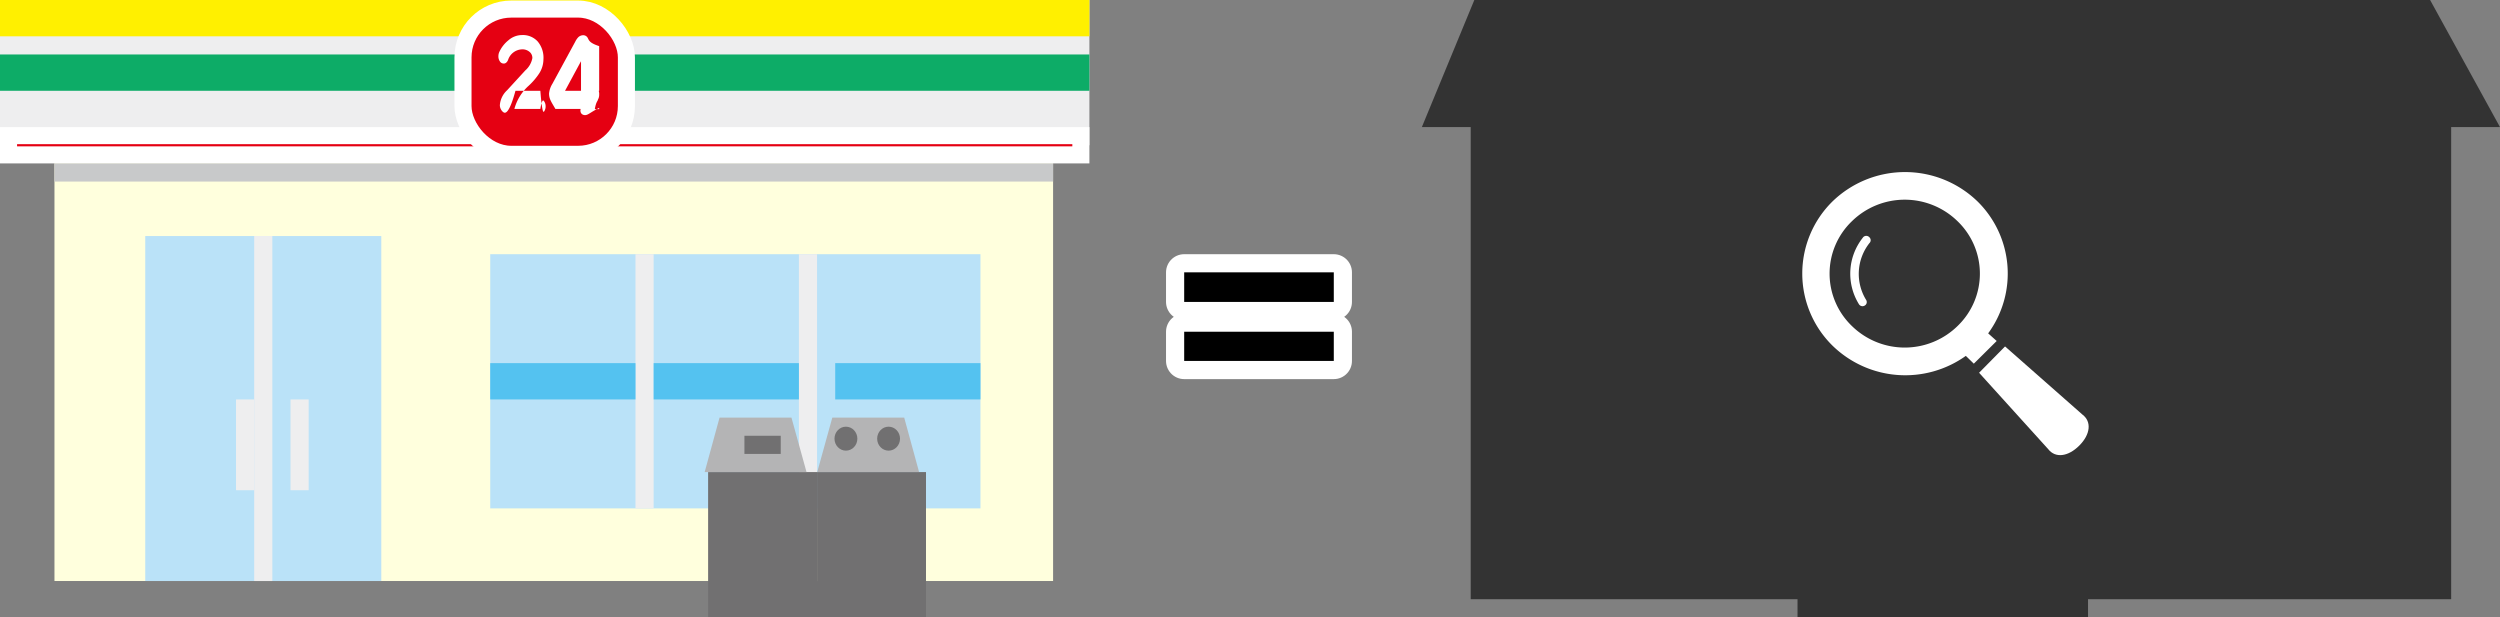
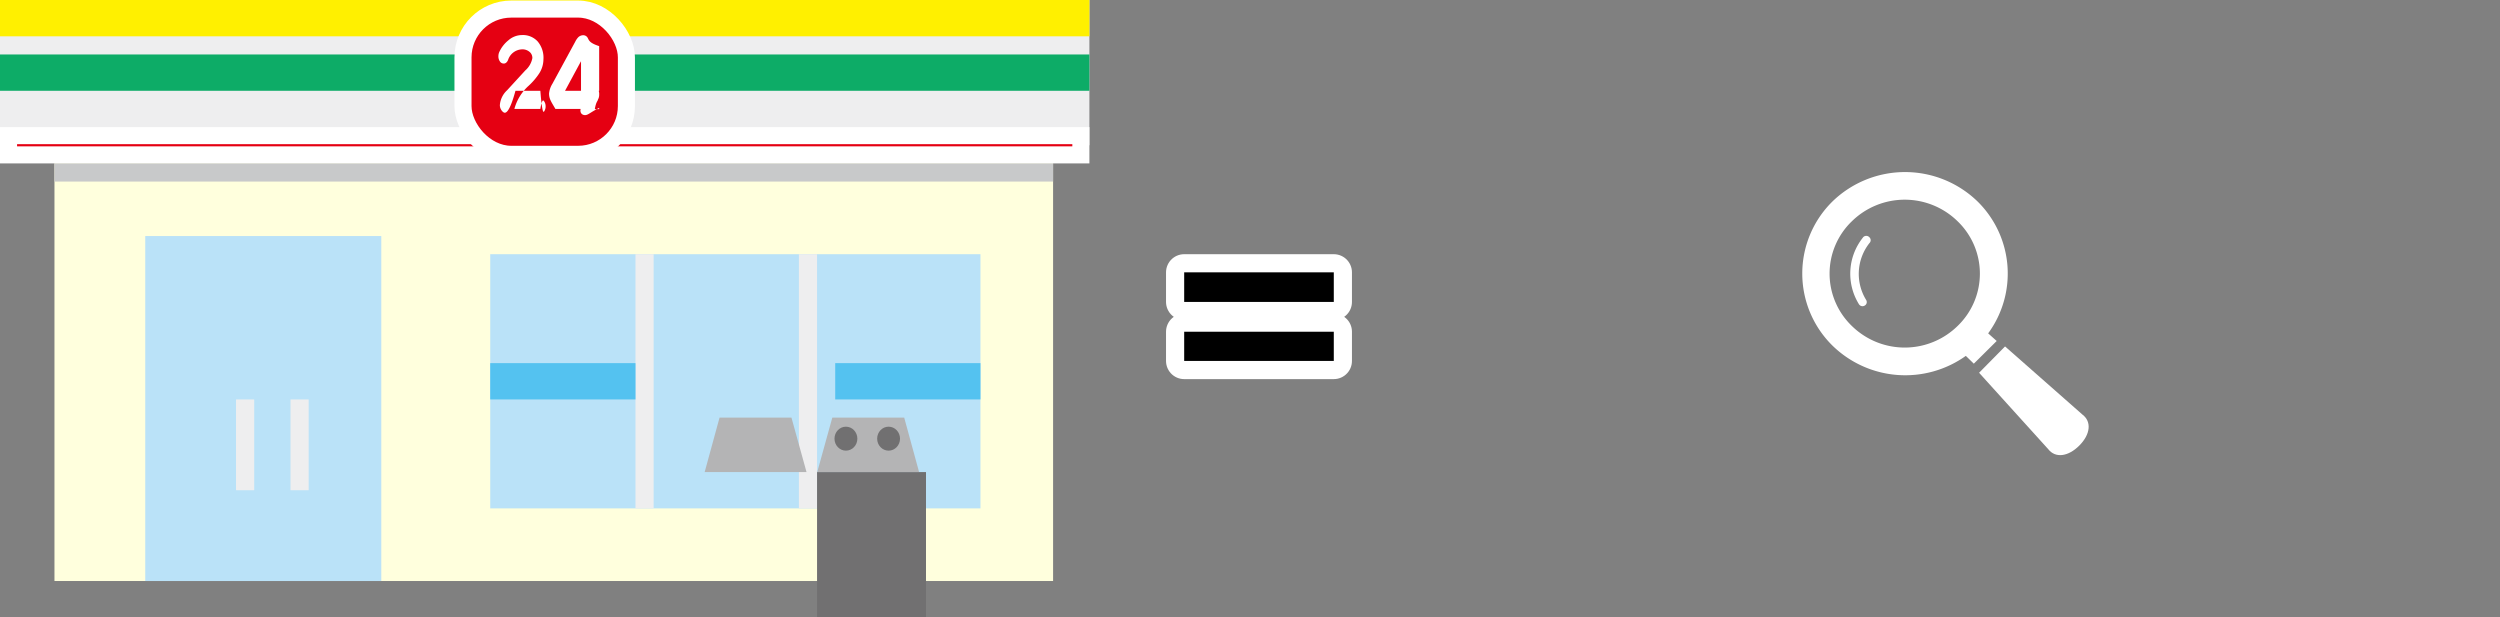
<svg xmlns="http://www.w3.org/2000/svg" viewBox="0 0 137.69 34">
  <rect x="0" y="0" width="137.69" height="34" fill="#808080" stroke="none" />
  <defs>
    <style>.cls-1{fill:#ffd;}.cls-2{fill:#bae2f8;}.cls-3{fill:#eeeeef;}.cls-4{fill:#e50012;}.cls-5{fill:#fff;}.cls-6{fill:#fff000;}.cls-7{fill:#0dac67;}.cls-8{fill:#c8c9ca;}.cls-14,.cls-9{fill:none;stroke:#fff;}.cls-9{stroke-miterlimit:10;stroke-width:0.94px;}.cls-10{fill:#54c2f0;}.cls-11{fill:#717071;}.cls-12{fill:#b4b4b5;}.cls-13{fill:#333;}.cls-14{stroke-linejoin:round;stroke-width:2px;}</style>
  </defs>
  <title>アセット 19</title>
  <g id="レイヤー_2" data-name="レイヤー 2">
    <g id="sp">
      <g id="section07">
        <g id="flowのコピー">
          <g id="簡易見積">
            <g id="店舗">
              <rect class="cls-1" x="3" y="4" width="55" height="28" />
              <rect class="cls-2" x="8" y="13" width="13" height="19" />
-               <rect class="cls-3" x="14" y="13" width="1" height="19" />
              <rect class="cls-3" x="13" y="22" width="1" height="5" />
              <rect class="cls-3" x="16" y="22" width="1" height="5" />
              <rect class="cls-2" x="27" y="14" width="27" height="14" />
              <rect class="cls-3" x="35" y="14" width="1" height="14" />
              <rect class="cls-3" x="44" y="14" width="1" height="14" />
              <rect class="cls-3" width="60" height="8" />
              <rect class="cls-4" x="0.47" y="7.47" width="59.06" height="1.06" />
              <path class="cls-5" d="M59.06,7.94v.12H.94V7.94H59.06M60,7H0V9H60V7Z" />
              <rect class="cls-6" width="60" height="2" />
              <rect class="cls-7" y="3" width="60" height="2" />
              <rect class="cls-8" x="3" y="9" width="55" height="1" />
              <rect class="cls-4" x="25.5" y="0.5" width="9" height="8" rx="2.66" ry="2.66" />
              <rect class="cls-9" x="25.5" y="0.5" width="9" height="8" rx="2.66" ry="2.66" />
              <path class="cls-5" d="M30.05,5.85a.48.48,0,0,1-.07.27c-.05.09-.12.13-.22-1.12H28.39c-.34,1.25-.55,1.23-.63,1.2s-.23-.19-.23-.41a1.24,1.24,0,0,1,.4-.82l1-1.09a1.19,1.19,0,0,0,.39-.68.44.44,0,0,0-.1-.29.6.6,0,0,0-.5-.19.84.84,0,0,0-.74.59c-.06.13-.14.19-.23.19a.25.25,0,0,1-.22-.12.48.48,0,0,1-.08-.29.56.56,0,0,1,.06-.25A1.77,1.77,0,0,1,28,2.22a1.15,1.15,0,0,1,.76-.29,1.1,1.1,0,0,1,.85.35,1.39,1.39,0,0,1,.32,1,1.45,1.45,0,0,1-.23.76,3.65,3.65,0,0,1-.58.68A2.64,2.64,0,0,0,28.33,6h1.43c.09-.54.16-.5.21-.42A.48.48,0,0,1,30.05,5.85Z" />
              <path class="cls-5" d="M33,5.21a.52.52,0,0,1-.07.28c0,.07-.1.1-.17.52H33V5.94c-.52.27-.61.4-.78.4s-.32-.14-.22-.41V6H30.59c-.24-.41-.35-.56-.35-.85a1.23,1.23,0,0,1,.18-.53L31.68,2.3a1,1,0,0,1,.17-.25.4.4,0,0,1,.28-.11.28.28,0,0,1,.25.17c.06.11.09.26.62.43V5h-.24c.07-.19.13-.15.18-.08A.54.54,0,0,1,33,5.21ZM32,5V3.37L31.12,5Z" />
              <rect class="cls-10" x="27" y="20" width="8" height="2" />
-               <rect class="cls-10" x="36" y="20" width="8" height="2" />
              <rect class="cls-10" x="46" y="20" width="8" height="2" />
-               <rect class="cls-11" x="39" y="26" width="6" height="8" />
              <polygon class="cls-12" points="43.59 23 39.63 23 38.81 26 44.42 26 43.59 23" />
-               <rect class="cls-11" x="41" y="24" width="2" height="1" />
              <rect class="cls-11" x="45" y="26" width="6" height="8" />
              <polygon class="cls-12" points="49.8 23 45.84 23 45.01 26 50.62 26 49.8 23" />
              <ellipse class="cls-11" cx="46.59" cy="24.16" rx="0.63" ry="0.66" />
              <ellipse class="cls-11" cx="48.94" cy="24.16" rx="0.63" ry="0.66" />
-               <polygon class="cls-13" points="133.84 0 81.2 0 78.31 7 81 7 81 19.53 81 33 99 33 99 34 115 34 115 33 135 33 135 18.14 135 7 137.69 7 133.84 0" />
              <path class="cls-5" d="M109.5,18.36a5.57,5.57,0,0,0-.58-7.26,5.74,5.74,0,0,0-8,0,5.57,5.57,0,0,0,0,7.93,5.74,5.74,0,0,0,7.35.57l.44.43,1.26-1.25Zm-1.68-.41a4.16,4.16,0,0,1-5.83,0,4,4,0,0,1,0-5.76,4.16,4.16,0,0,1,5.83,0A4,4,0,0,1,107.82,17.95Z" />
-               <path class="cls-5" d="M102.59,13.1a3.19,3.19,0,0,0-.21,3.65.23.23,0,0,0,.32.08.22.22,0,0,0,.08-.31h0a2.74,2.74,0,0,1,.18-3.13.22.22,0,0,0,0-.32A.23.23,0,0,0,102.59,13.1Z" />
+               <path class="cls-5" d="M102.59,13.1a3.19,3.19,0,0,0-.21,3.65.23.23,0,0,0,.32.08.22.22,0,0,0,.08-.31a2.74,2.74,0,0,1,.18-3.13.22.22,0,0,0,0-.32A.23.23,0,0,0,102.59,13.1Z" />
              <path class="cls-5" d="M114.7,22.84l-4.27-3.76L109,20.53l3.81,4.21c.39.5,1.09.42,1.71-.2S115.2,23.22,114.7,22.84Z" />
              <path class="cls-14" d="M73.46,16.63H65.22V15h8.24Zm0,3.25H65.22V18.27h8.24Z" />
              <path d="M73.46,16.63H65.22V15h8.24Zm0,3.25H65.22V18.27h8.24Z" />
            </g>
          </g>
        </g>
      </g>
    </g>
  </g>
</svg>